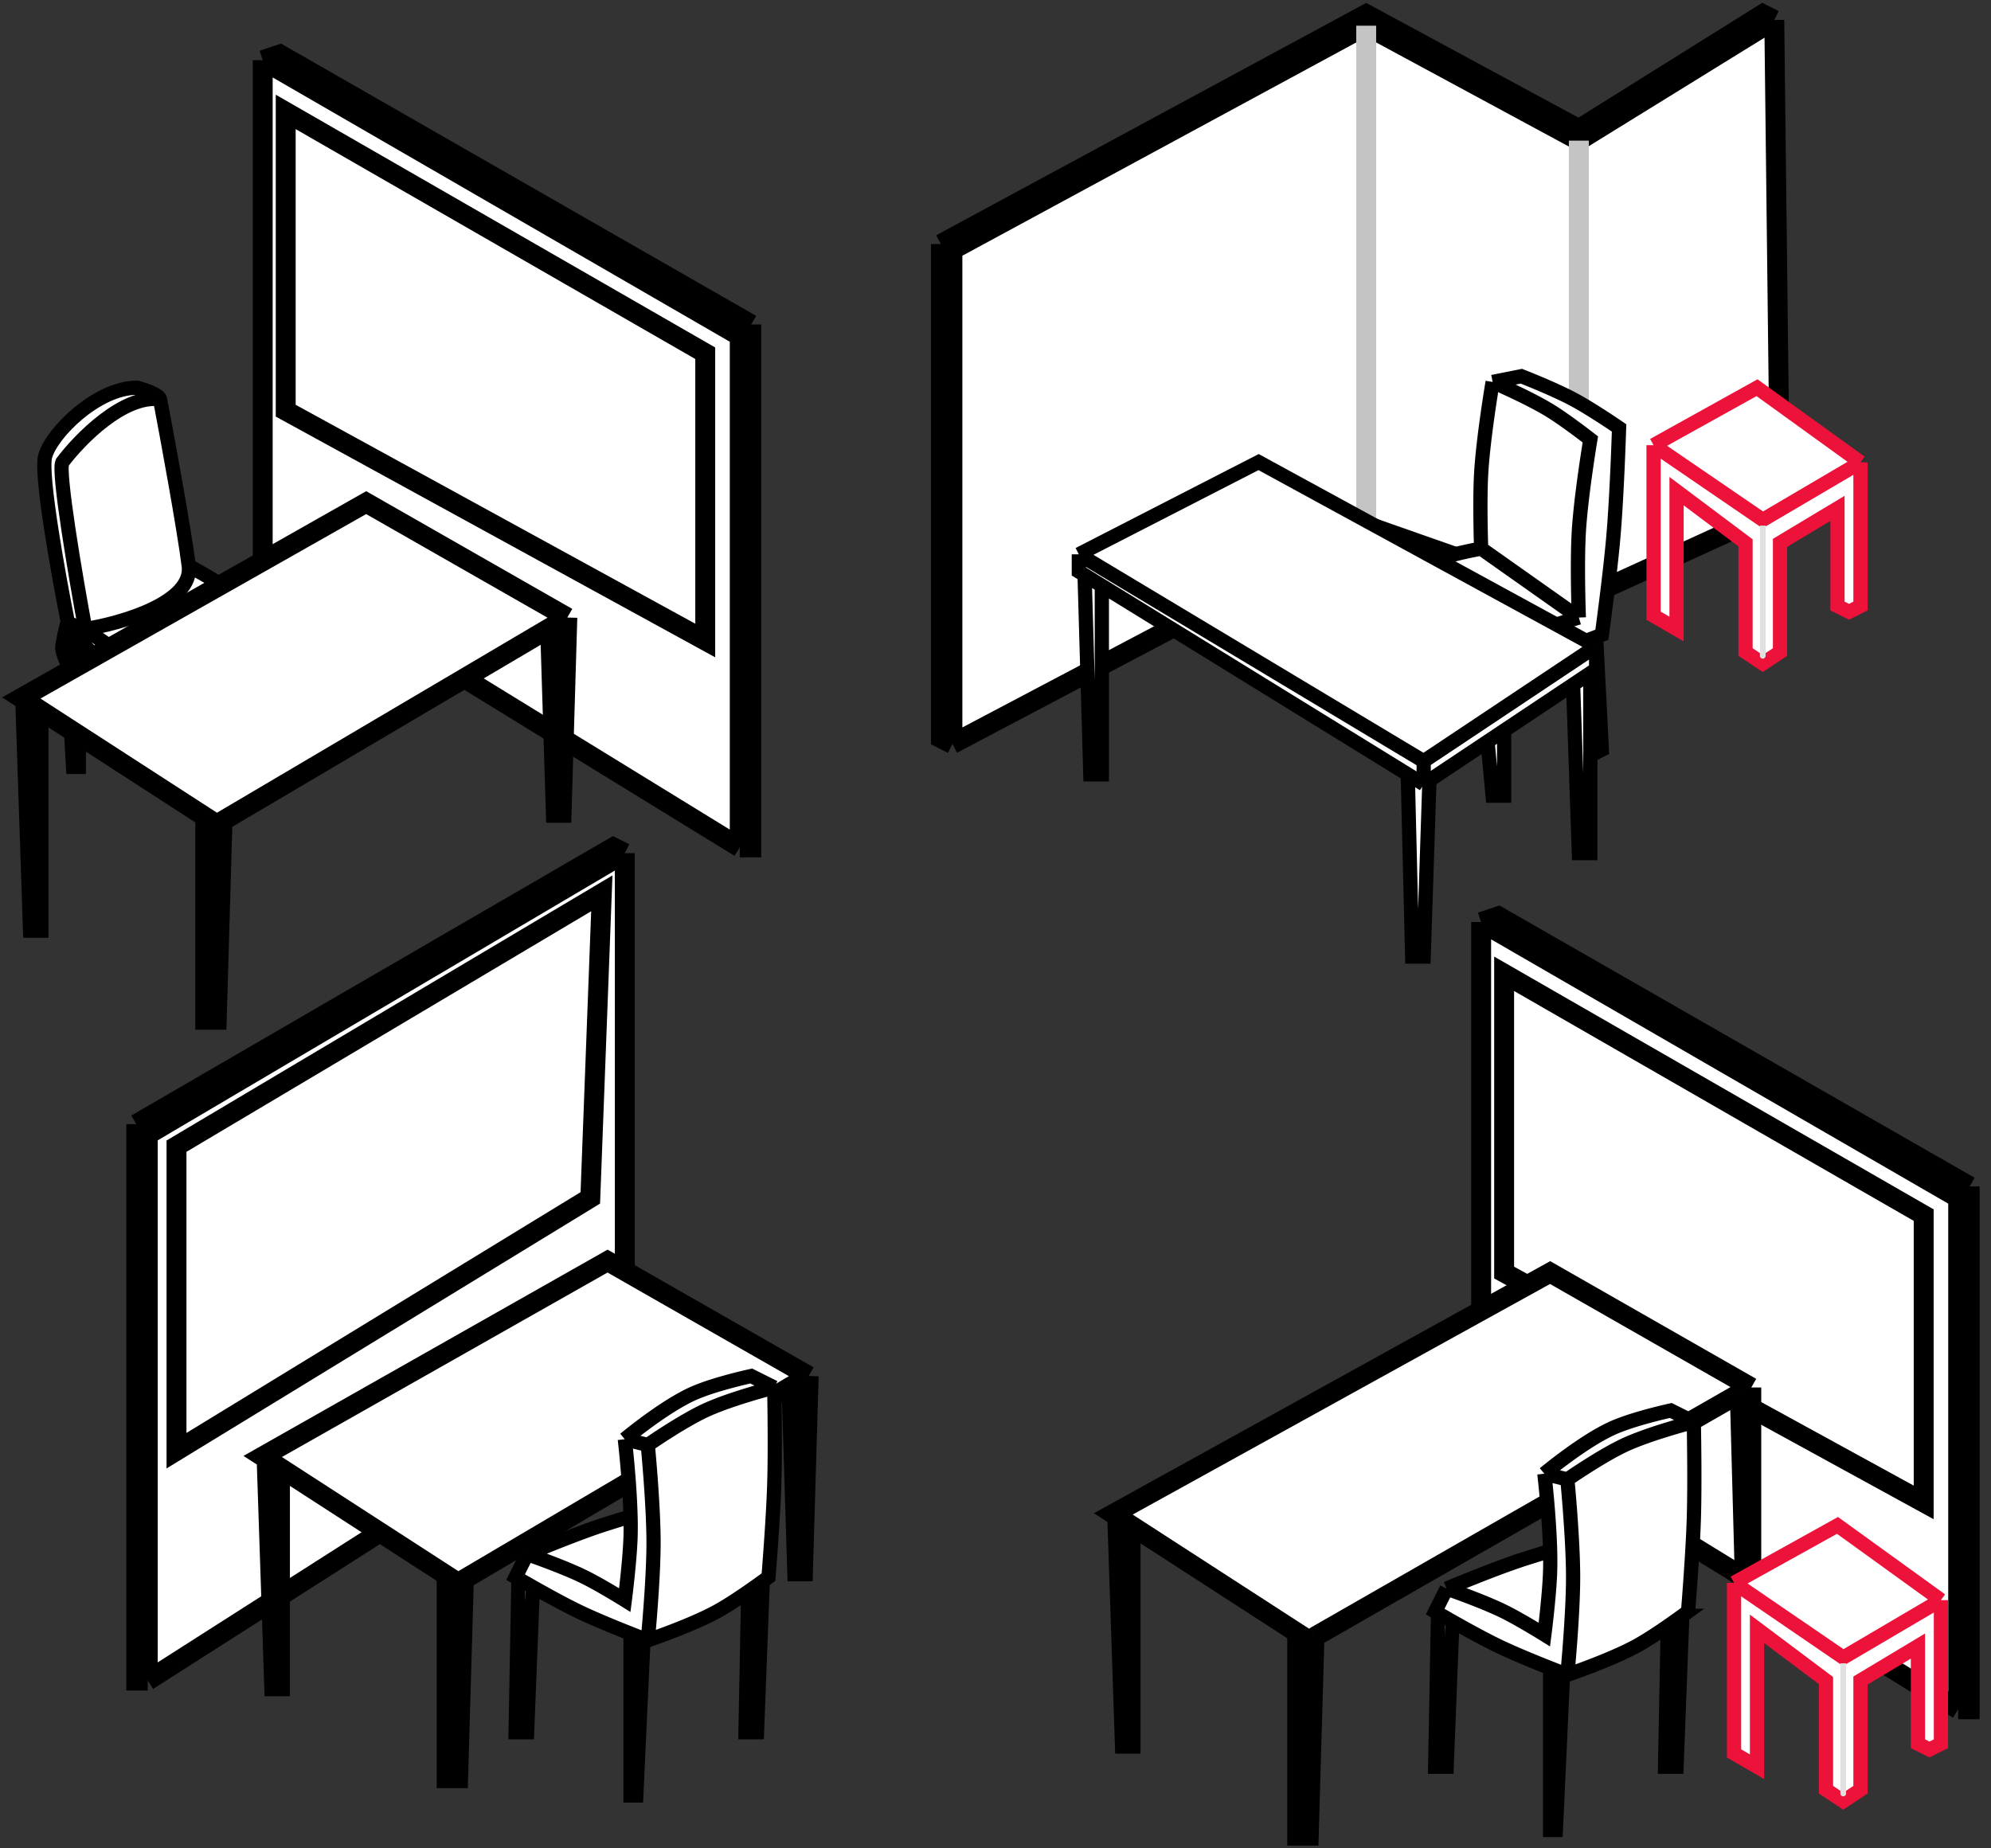
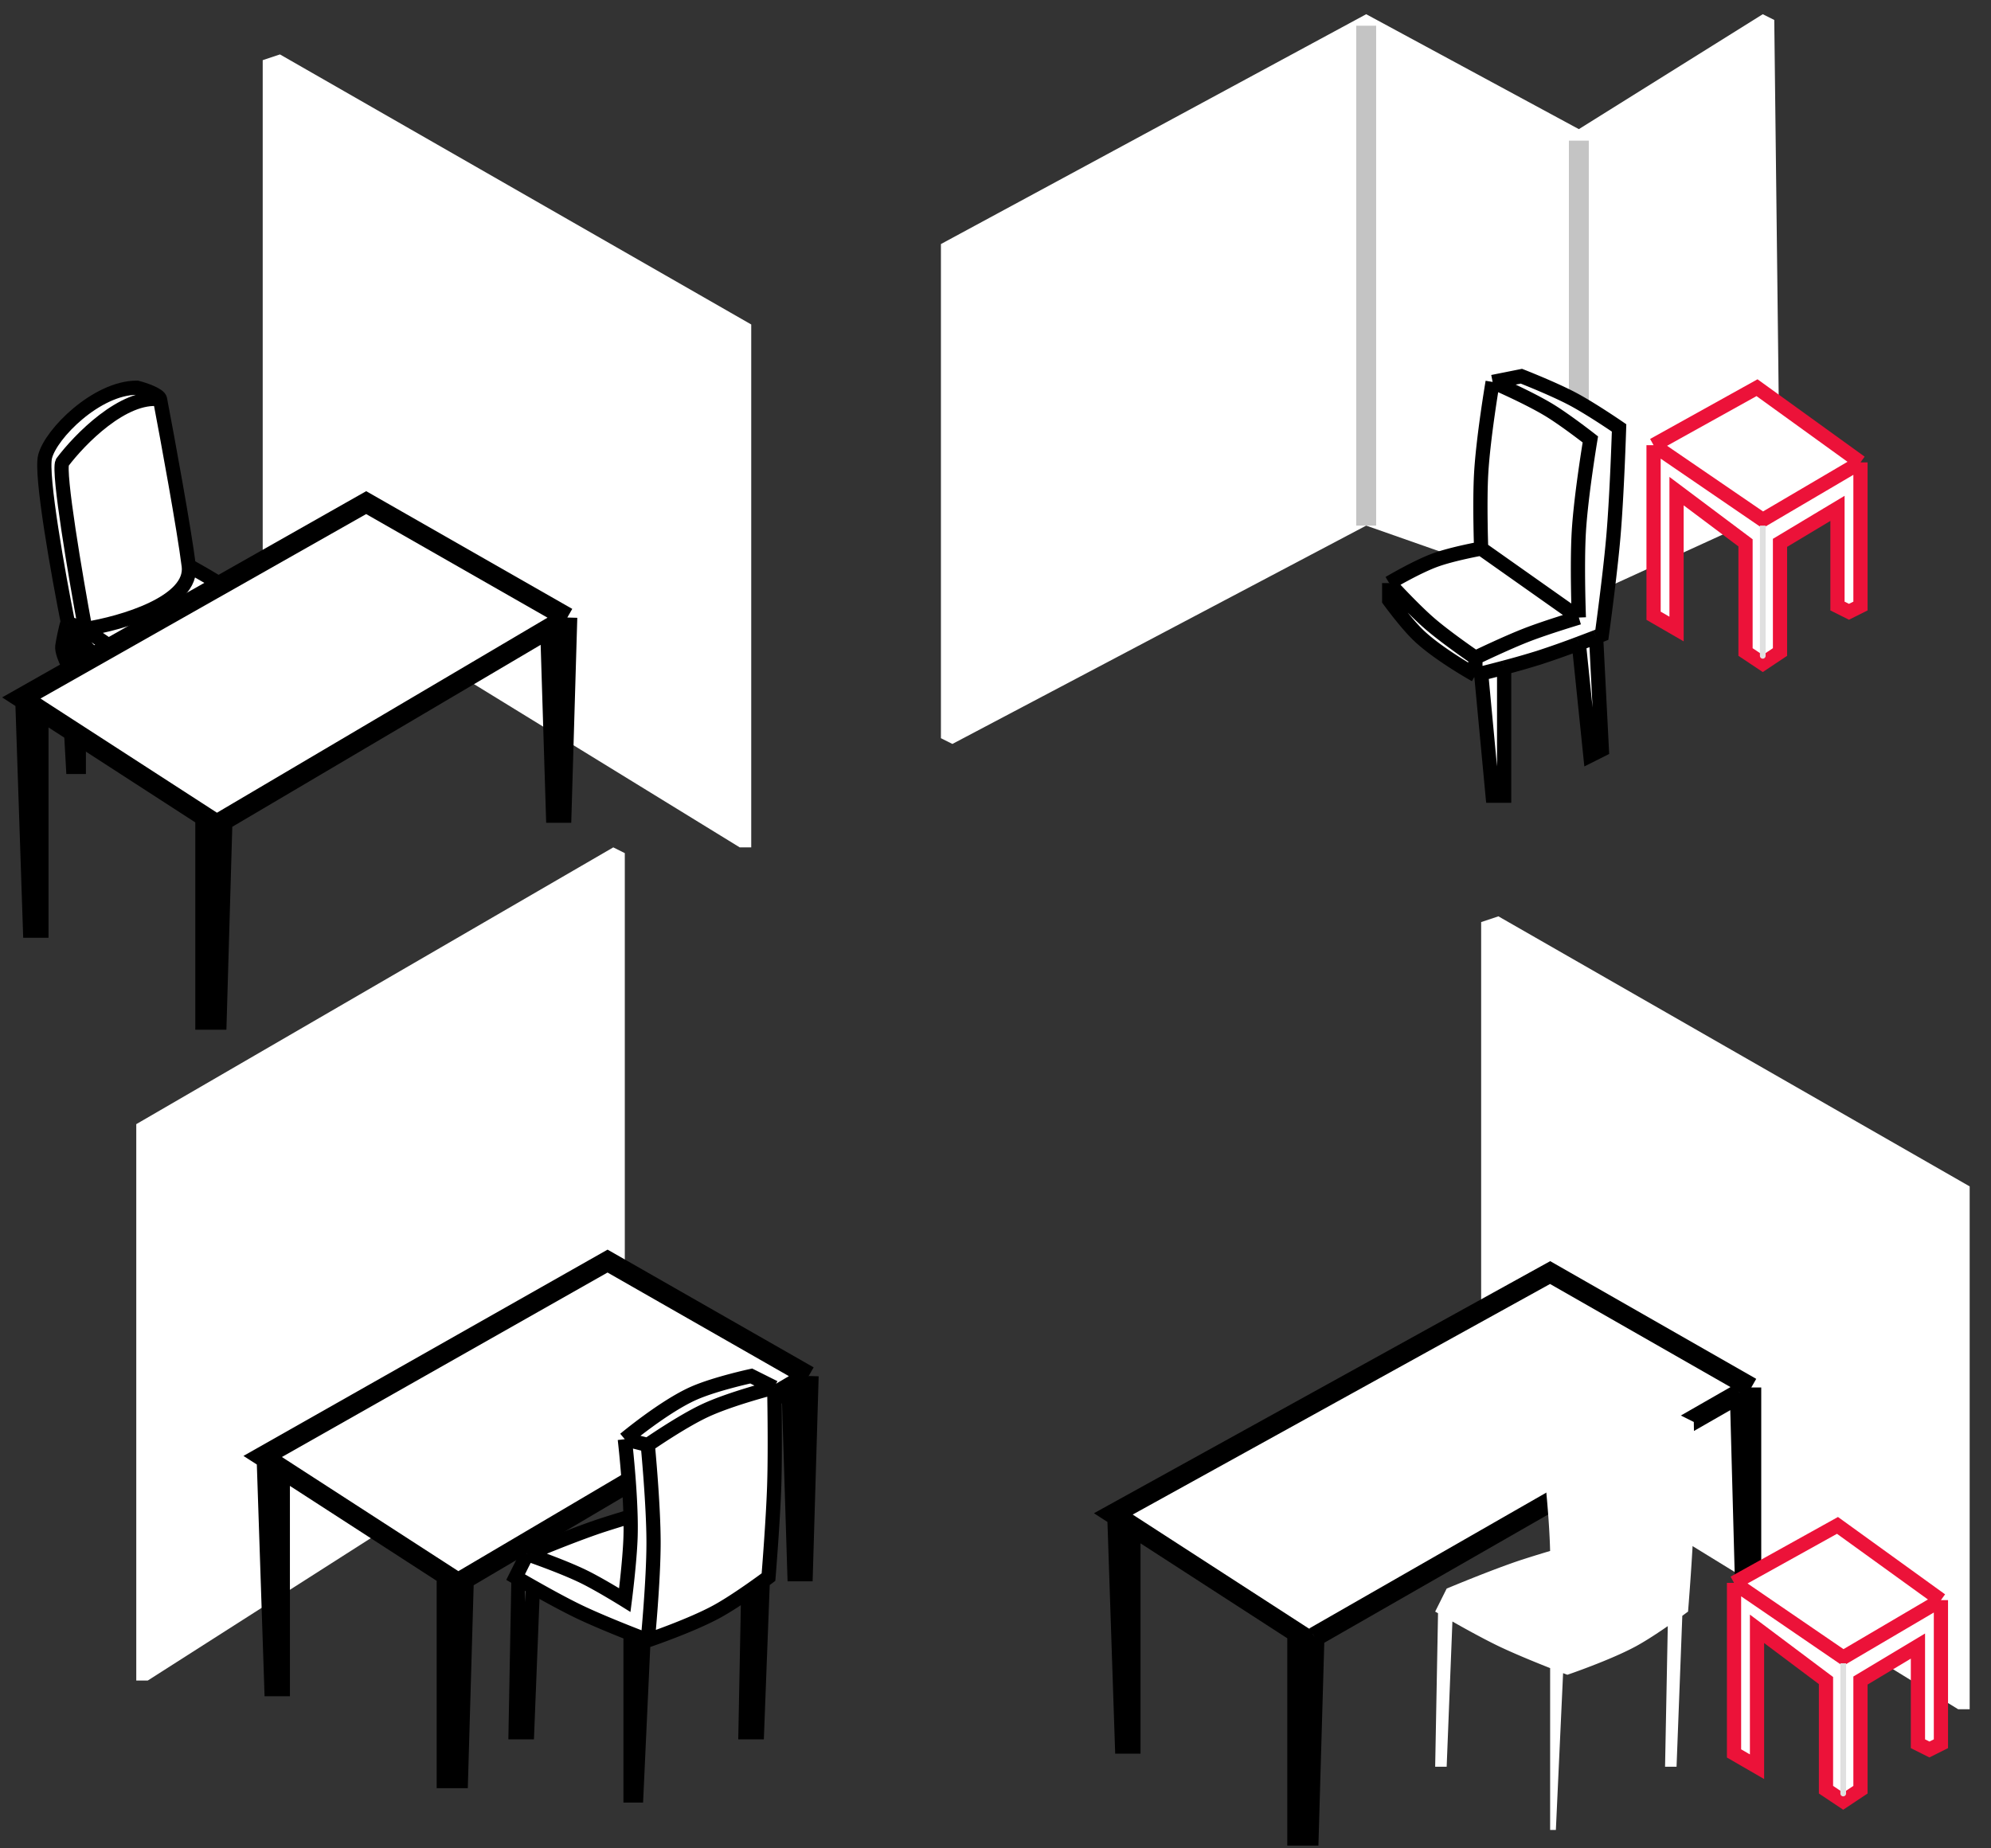
<svg xmlns="http://www.w3.org/2000/svg" width="140" height="130" fill="none" viewBox="0 0 140 130">
  <rect x="0" y="0" width="140" height="130" fill="#333333" stroke="none" />
  <path fill="#fff" d="M43.934 60.003v36.776L10.39 118.198h-.808V79.065l33.542-19.466.809.404ZM52.016 59.599l-33.543-20.61V4.232l1.213-.404 33.138 18.994v36.776h-.808ZM124.76 1.404l.404 34.351-14.145 6.466-14.953-5.253L66.97 52.324l-.808-.404V17.165L96.066 1l14.953 8.083L123.951 1l.809.404ZM137.692 120.218l-33.543-20.61V64.853l1.212-.405L138.5 83.443v36.775h-.808Z" />
-   <path stroke="#000" stroke-width="1.4" d="M10.39 118.198V79.805m0 38.393 33.544-21.42V60.004M10.39 118.198h-.808V79.065m.808.74 33.543-19.802M10.39 79.805l-.808-.74m34.35-19.062-.808-.404L9.583 79.065m8.89-74.832 33.543 19.398M18.473 4.233v34.755l33.543 20.61M18.473 4.234l1.213-.404 33.138 18.994m-.808.808V59.6m0-35.968.808-.808m-.808 36.776h.808V22.823M66.97 52.325V17.569m0 34.755 29.097-15.356 14.953 5.253 14.145-6.466-.404-34.35m-57.791 50.92-.808-.405V17.165m.808.404L96.066 1.81 111.02 9.89l13.741-8.487M66.969 17.57l-.808-.404m58.599-15.76L123.951 1l-12.932 8.083L96.066 1 66.161 17.165m37.988 47.688 33.543 19.398m-33.543-19.398v34.755l33.543 20.61m-33.543-55.365 1.212-.405L138.5 83.443m-.808.808v35.967m0-35.967.808-.809m-.808 36.776h.808V83.442m-126.089 18.59V80.614l29.906-17.782-.808 21.419-29.098 17.781ZM20.09 7.87v21.015L49.59 45.05V24.844L20.09 7.87Zm85.675 60.62v21.014l29.502 16.166V85.463L105.765 68.49Z" />
  <path stroke="#C4C4C4" stroke-width="1.4" d="M96.066 1.808v35.16M111.019 9.891v32.33" />
  <path fill="#fff" d="M11.251 28.076c.539 2.83 1.697 9.134 2.02 11.72 3.852 2.14 5.895 3.69 6.87 4.65.498.49.718.826.757 1.008-1.293 2.263-5.388 3.637-7.274 4.041-3.731-.266-6.597-2.748-8.083-4.593a9.973 9.973 0 0 1-.756-1.065c-.673-3.367-1.94-10.426-1.616-11.72.404-1.616 3.637-4.849 6.465-4.849.514.135 1.556.485 1.617.808Z" />
  <path stroke="#000" d="M5.998 44.241c-.674-3.637-1.94-11.073-1.617-11.72 1.212-1.616 4.284-4.768 6.87-4.445M5.998 44.241c2.56-.404 7.597-1.858 7.274-4.445m-7.274 4.445-1.213-.404m1.213.404c2.003 1.482 6.333 4.365 7.626 4.042 2.02-.808 6.143-2.667 6.466-3.637l.05-.2m-8.889-16.37c.539 2.83 1.697 9.134 2.02 11.72m-2.02-11.72c-.061-.323-1.103-.673-1.617-.808-2.828 0-6.061 3.233-6.465 4.85-.324 1.293.943 8.352 1.616 11.72m8.487-4.042c3.851 2.14 5.894 3.69 6.869 4.65m-15.356-.608c.186.307.44.671.756 1.064m14.6-.457c.498.49.718.827.757 1.009-1.293 2.263-5.388 3.637-7.274 4.041-3.731-.266-6.597-2.748-8.083-4.593m-.808-1.065c-.1.27-.31 1.294-.352 1.617-.041.323.218.943.352 1.212l.404 7.275h.404v-7.275c-.134-.637-.323-1.883 0-1.764" />
  <path fill="#fff" d="m25.748 35.35 14.144 8.083-.404 13.74h-.404L38.68 44.15 15.645 57.744l-.405 13.978h-.808V57.46l-11.72-7.583v15.38h-.404l-.535-15.988-.273-.177 24.248-13.74Z" />
  <path stroke="#000" stroke-width="1.4" d="m39.892 43.433-14.144-8.082L1.5 49.09l.273.177m38.12-5.835-.405 13.74h-.404L38.68 44.15m1.212-.716-1.212.716m-24.248 13.31.808.523.405-.238m-1.213-.285v14.263h.808l.405-13.978m-1.213-.285-11.72-7.583m12.933 7.868L38.68 44.149m-36.907 5.12.535 15.987h.404v-15.38m-.939-.608.94.608" />
  <path fill="#fff" d="m108.999 89.504 14.145 8.083v15.357h-.405l-.404-14.953L92.43 115.13l-.404 13.979h-.809v-14.263l-11.72-7.584v15.381h-.404l-.534-15.988-.274-.177L109 89.504Z" />
  <path stroke="#000" stroke-width="1.4" d="m123.144 97.587-14.145-8.083-30.714 16.974.274.177m44.585-9.068v15.357h-.405l-.404-14.953m.809-.404-.809.404m-31.118 16.855.809.523.404-.239m-1.213-.284v14.263h.809l.404-13.979m-1.213-.284-11.72-7.584m12.933 7.868 29.905-17.139m-43.776 8.664.534 15.988h.404v-15.381m-.938-.607.939.607" />
  <path fill="#fff" d="m42.72 88.696 14.145 8.083-.404 13.74h-.404l-.404-13.025-23.035 13.595-.404 13.979h-.809v-14.264l-11.72-7.583v15.381h-.404l-.534-15.989-.274-.176 24.248-13.74Z" />
  <path stroke="#000" stroke-width="1.4" d="m56.865 96.779-14.144-8.083-24.248 13.741.274.176m38.118-5.834-.404 13.74h-.404l-.404-13.025m1.212-.715-1.212.715m-24.248 13.31.809.523.404-.238m-1.213-.285v14.264h.809l.404-13.979m-1.213-.285-11.72-7.583m12.933 7.868 23.035-13.595m-36.906 5.119.534 15.989h.405v-15.381m-.94-.608.94.608" />
  <path fill="#fff" d="m52.825 96.779 1.616.808s.087 4.189 0 6.87c-.081 2.529-.404 6.466-.404 6.466s-.152.115-.404.298l-.404 10.614h-.808l.19-9.889c-.691.478-1.52 1.024-2.211 1.402-1.8.984-4.85 2.021-4.85 2.021l-.3-.115-.508 11.026h-.404v-11.382c-1.04-.411-2.541-1.023-3.637-1.55-1.01-.485-2.303-1.199-3.233-1.727l-.404 10.214h-.809l.201-10.794-.2-.118.808-1.616s3.166-1.332 5.253-2.021a91.87 91.87 0 0 1 2.021-.627c-.063-2.524-.404-5.435-.404-5.435s2.767-2.314 4.85-3.233c1.507-.665 4.04-1.212 4.04-1.212Z" />
  <path stroke="#000" d="M54.441 97.587c-.016.004-3.044.776-4.85 1.617-1.668.776-4.04 2.424-4.04 2.424m8.89-4.041-1.616-.808s-2.534.547-4.042 1.212c-2.082.92-4.85 3.233-4.85 3.233m10.508-3.637s.087 4.189 0 6.87c-.081 2.529-.404 6.466-.404 6.466s-.152.115-.404.298m-8.083-9.593-1.616-.404m1.616.404s.405 4.183.405 6.87c0 2.688-.405 6.871-.405 6.871m-1.616-14.145s.34 2.911.404 5.435m1.212 8.71s3.05-1.037 4.85-2.021c.692-.378 1.52-.924 2.211-1.402m-7.06 3.423-.3-.115m-8.187-5.947-.809 1.616.201.118m.608-1.734s2.518.862 4.04 1.616c1.141.565 2.83 1.617 2.83 1.617s.348-2.703.404-4.446c.014-.445.013-.932 0-1.435m-7.274 2.648s3.166-1.332 5.253-2.021a91.87 91.87 0 0 1 2.021-.627m.912 8.595-.508 11.026h-.404v-11.382m.912.356c-.215-.083-.533-.206-.912-.356m0 0c-1.04-.411-2.541-1.023-3.637-1.55-1.01-.485-2.303-1.199-3.233-1.727m0 0-.404 10.214h-.809l.201-10.794m1.012.58c-.442-.25-.802-.458-1.012-.58m17.177.18-.404 10.614h-.808l.19-9.889m1.022-.725c-.256.186-.615.444-1.022.725" />
  <path fill="#fff" d="m117.485 99.203 1.617.809s.086 4.188 0 6.87c-.081 2.529-.404 6.466-.404 6.466s-.153.114-.404.297l-.405 10.614h-.808l.191-9.889c-.691.479-1.52 1.025-2.211 1.403-1.801.984-4.85 2.02-4.85 2.02l-.3-.114-.508 11.026h-.404v-11.382c-1.041-.411-2.541-1.023-3.638-1.55-1.009-.486-2.302-1.199-3.233-1.727l-.404 10.213h-.808l.201-10.794-.201-.117.808-1.617s3.167-1.331 5.254-2.02a92.411 92.411 0 0 1 2.021-.627c-.064-2.525-.405-5.435-.405-5.435s2.768-2.314 4.85-3.233c1.507-.666 4.041-1.213 4.041-1.213Z" />
-   <path stroke="#000" d="M119.102 100.012c-.017.004-3.045.776-4.85 1.616-1.668.777-4.041 2.425-4.041 2.425m8.891-4.041-1.617-.809s-2.534.547-4.041 1.213c-2.082.919-4.85 3.233-4.85 3.233m10.508-3.637s.086 4.188 0 6.87c-.081 2.529-.404 6.466-.404 6.466s-.153.114-.404.297m-8.083-9.592-1.617-.404m1.617.404s.404 4.183.404 6.87c0 2.688-.404 6.87-.404 6.87m-1.617-14.144s.341 2.91.405 5.435m1.212 8.709s3.049-1.036 4.85-2.02c.691-.378 1.52-.924 2.211-1.403m-7.061 3.423-.3-.114m-8.187-5.948-.808 1.617.201.117m.607-1.734s2.518.863 4.042 1.617c1.14.565 2.828 1.616 2.828 1.616s.349-2.703.405-4.445c.014-.446.012-.933 0-1.435m-7.275 2.647s3.167-1.331 5.254-2.02a92.411 92.411 0 0 1 2.021-.627m.912 8.595-.508 11.026h-.404v-11.382m.912.356a112.88 112.88 0 0 1-.912-.356m0 0c-1.041-.411-2.541-1.023-3.638-1.55-1.009-.486-2.302-1.199-3.233-1.727m0 0-.404 10.213h-.808l.201-10.794m1.011.581c-.441-.25-.801-.459-1.011-.581m17.177.18-.405 10.614h-.808l.191-9.889m1.022-.725a54.24 54.24 0 0 1-1.022.725" />
  <path fill="#fff" d="m104.957 26.864 2.021-.404s2.266.885 3.637 1.617c1.314.7 3.233 2.02 3.233 2.02s-.144 4.687-.404 7.679c-.233 2.691-.808 6.87-.808 6.87s-.151.06-.404.157l.404 7.925-.808.405-.809-7.868c-.881.33-1.966.724-2.829.997-.721.23-1.622.48-2.424.694v9.006h-.809l-.808-8.588c-.253.064-.404.1-.404.1s-2.662-1.483-4.041-2.828c-.883-.86-2.02-2.425-2.02-2.425V41.01s1.906-1.133 3.232-1.617c1.223-.446 3.233-.808 3.233-.808s-.114-3.205 0-5.254c.141-2.54.808-6.466.808-6.466Z" />
  <path stroke="#000" d="m104.957 26.864 2.021-.404s2.266.885 3.637 1.617c1.314.7 3.233 2.02 3.233 2.02s-.144 4.687-.404 7.679c-.233 2.691-.808 6.87-.808 6.87s-.151.06-.404.157m-7.275-17.939s2.539 1.095 4.042 2.02c1.156.713 2.829 2.021 2.829 2.021s-.656 3.926-.809 6.467c-.141 2.363 0 6.062 0 6.062m-6.062-16.57s-.667 3.925-.808 6.466c-.114 2.049 0 5.254 0 5.254m6.87 4.85-6.87-4.85m6.87 4.85s-2.24.672-3.637 1.212c-1.449.56-3.637 1.616-3.637 1.616m0 0v1.213m0-1.213s-2.041-1.39-3.233-2.424c-1.18-1.024-2.829-2.83-2.829-2.83m6.062 6.467s-2.662-1.484-4.041-2.83c-.883-.86-2.02-2.424-2.02-2.424V41.01m6.061 6.466.404-.1m0-8.791s-2.01.362-3.233.808c-1.326.484-3.233 1.617-3.233 1.617m8.083 5.947a57.864 57.864 0 0 0 2.424-.694 62.907 62.907 0 0 0 2.829-.997m-5.253 1.69v9.007h-.809l-.808-8.588m1.617-.418c-.656.175-1.246.325-1.617.418m8.083-2.57.404 7.924-.808.405-.809-7.868m1.213-.462c-.292.114-.721.278-1.213.462" />
-   <path fill="#fff" d="M75.86 38.988 88.5 32.5l23.732 12.955v1.616l-.405.27v12.662h-.808l-.404-11.854-10.103 6.735-.404 12.394h-.809l-.312-12.815-21.51-13.265v13.265h-.809l-.404-14.013-.404-.25v-1.212Z" />
-   <path stroke="#000" d="M75.86 38.988 88.5 32.5l23.732 12.955M75.86 38.988l24.248 14.55M75.86 38.987v1.213l.404.249m23.844 13.087 12.124-8.082m-12.124 8.082v1.617m12.124-9.7v1.617l-.405.27m-11.719 7.813.404-.27m-.404.27-1.12-.691m12.839-7.123v12.663h-.808l-.404-11.854m1.212-.809-1.212.809m0 0-10.103 6.735m0 0-.404 12.394h-.809l-.312-12.815m0 0-21.51-13.265m0 0v13.265h-.809l-.404-14.013m1.212.748-1.212-.748" />
  <path fill="#fff" d="M130.822 32.522v10.103l-.809.404-.808-.404v-6.87l-4.041 2.425v7.678l-1.213.809-1.212-.809V38.18l-4.85-3.637v9.699l-1.616-.935V31.31l7.274-4.042 7.275 5.254Z" />
  <path stroke="#EC1239" d="M130.822 32.522v10.103l-.809.404-.808-.404v-6.87l-4.041 2.425v7.678l-1.213.809-1.212-.809V38.18l-4.85-3.637v9.699l-1.616-.935V31.31m14.549 1.212-7.275-5.254-7.274 4.042m14.549 1.212-6.871 4.041-7.678-5.253" />
  <path fill="#E0E0E0" d="M123.751 46.126a.2.2 0 0 0 .4 0h-.4Zm0-9.158v9.158h.4v-9.158h-.4Z" />
  <path fill="#fff" d="M136.479 112.54v10.103l-.808.404-.808-.404v-6.87l-4.041 2.425v7.678l-1.213.808-1.212-.808v-7.678l-4.85-3.638v9.699l-1.616-.935v-11.997l7.274-4.041 7.274 5.254Z" />
  <path stroke="#EC1239" d="M136.479 112.54v10.103l-.808.404-.808-.404v-6.87l-4.041 2.425v7.678l-1.213.808-1.212-.808v-7.678l-4.85-3.638v9.699l-1.616-.935v-11.997m14.548 1.213-7.274-5.254-7.274 4.041m14.548 1.213-6.87 4.041-7.678-5.254" />
  <path fill="#E0E0E0" d="M129.409 126.144a.2.2 0 1 0 .4 0h-.4Zm0-9.159v9.159h.4v-9.159h-.4Z" />
</svg>